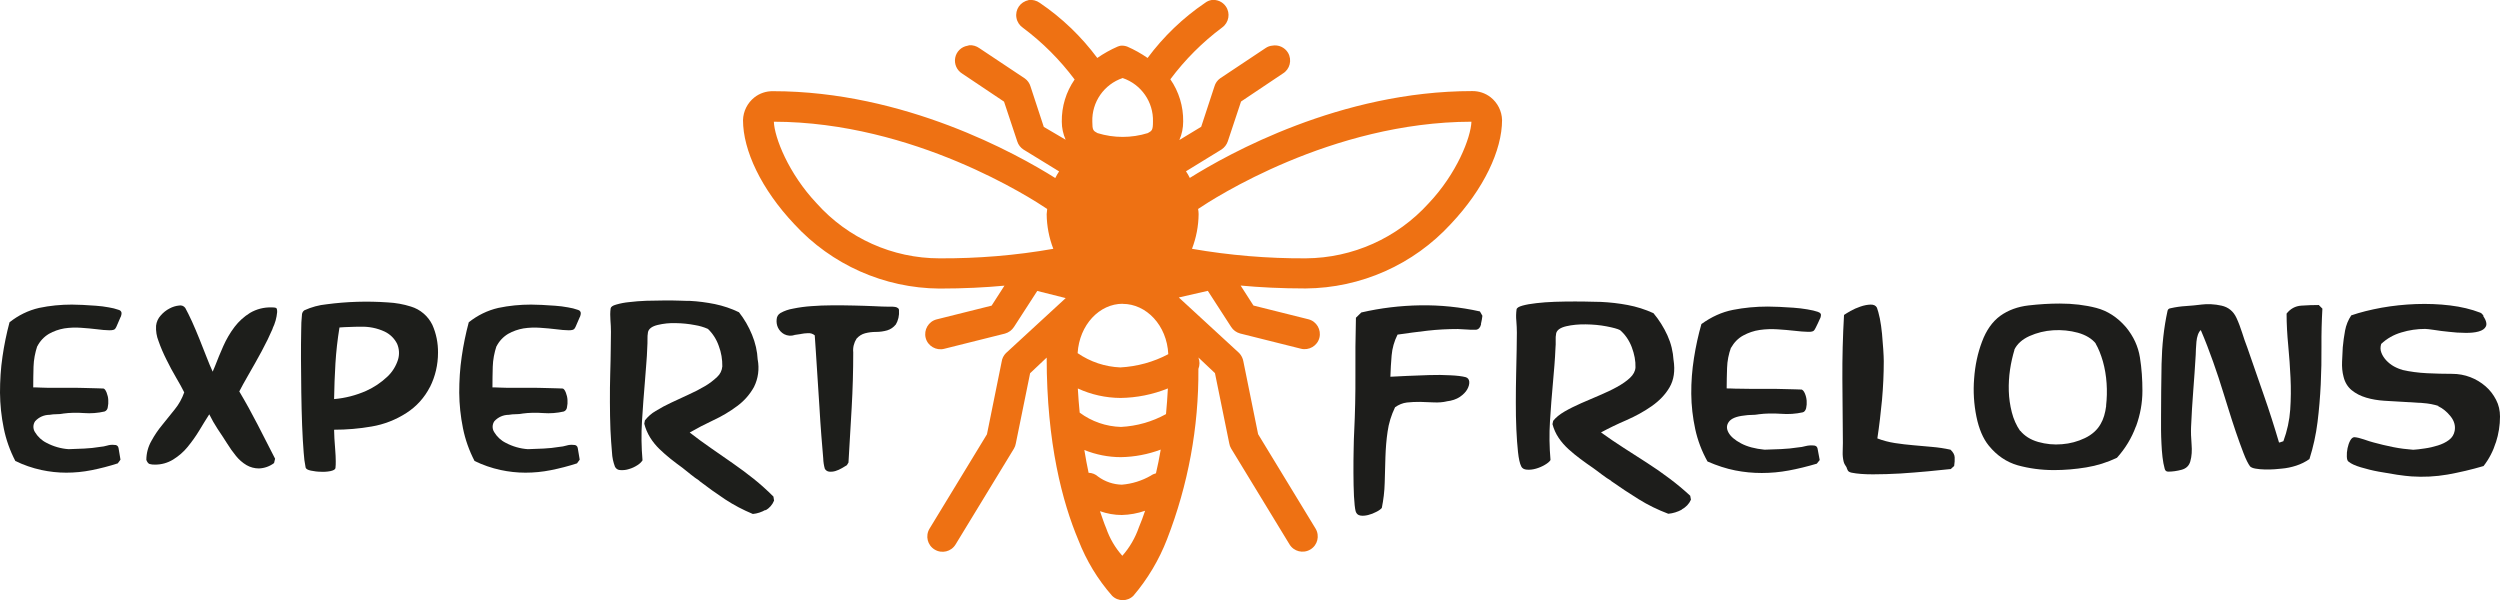
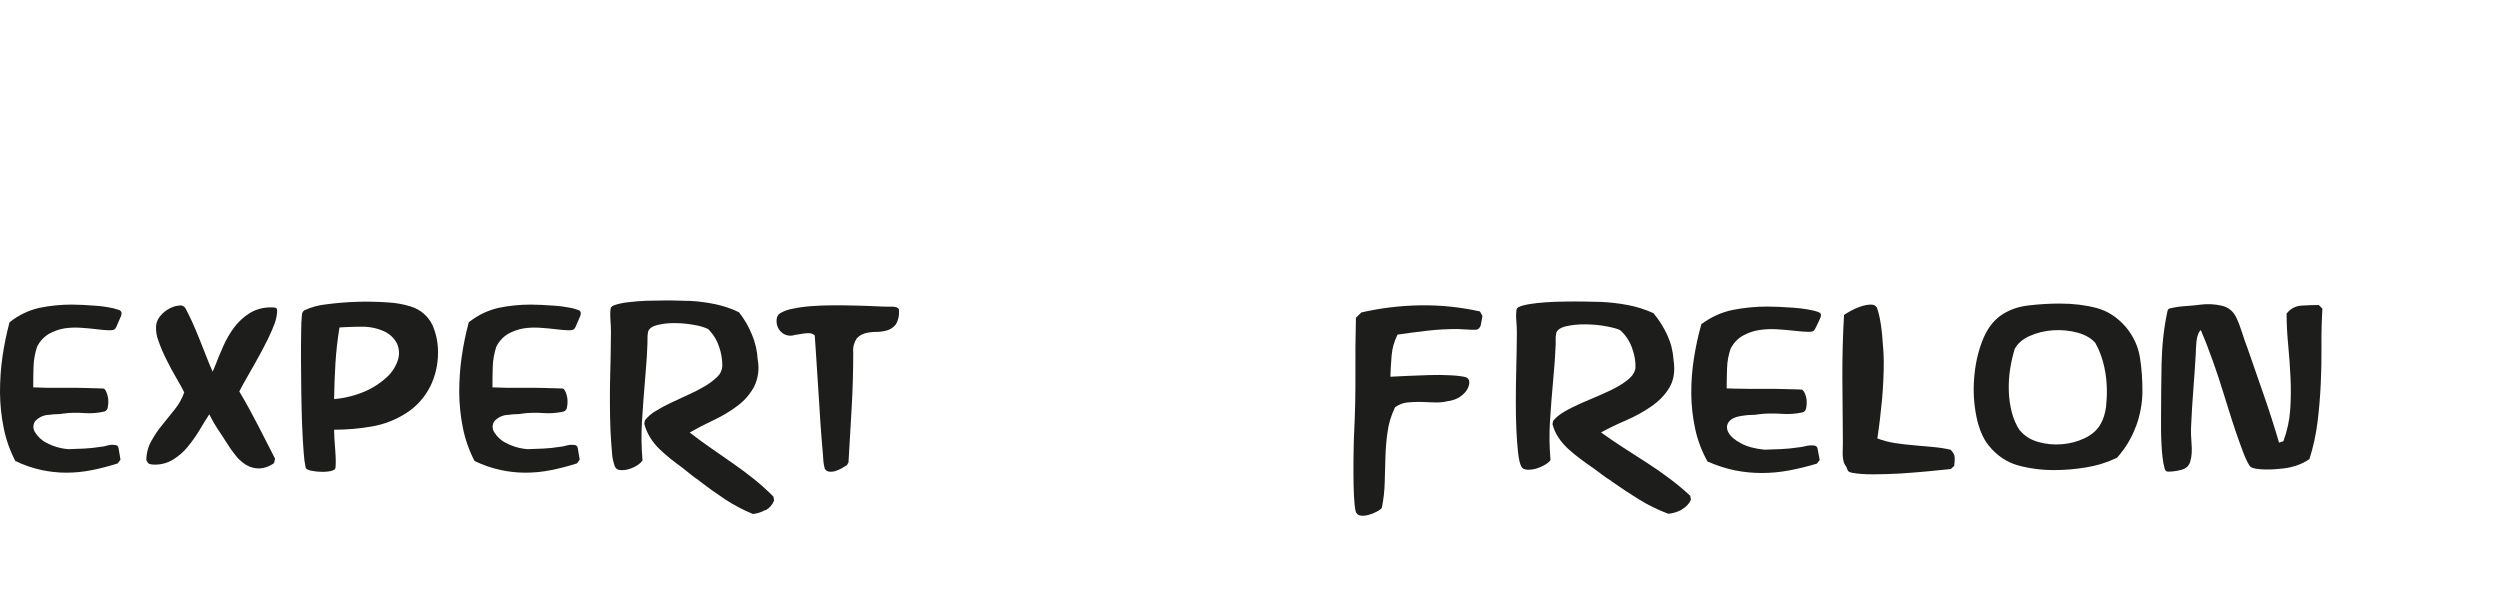
<svg xmlns="http://www.w3.org/2000/svg" id="Ebene_1" viewBox="0 0 241.55 57.99">
  <defs>
    <style>.cls-1{fill:#1d1e1b;}.cls-2{fill:#ee7113;}.cls-3{fill:#1d1d1b;}</style>
  </defs>
  <g id="Hornissen-Experten-Logo">
    <g id="Gruppe_2">
      <path id="Pfad_10" class="cls-1" d="M11.65,30.63c-.05,.13-.11,.27-.18,.42-.06,.15-.13,.3-.19,.44-.03,.09-.08,.17-.13,.24-.06,.13-.26,.19-.6,.18-.33,0-.73-.04-1.2-.1s-.97-.1-1.52-.14c-.54-.04-1.08-.02-1.62,.06-.52,.09-1.03,.27-1.49,.53-.48,.29-.87,.71-1.12,1.21v-.03c-.21,.64-.34,1.31-.36,1.98-.02,.68-.03,1.35-.03,2.01,.13,0,.38,0,.76,.02s.81,.02,1.31,.02h1.55c.54,0,1.04,0,1.51,.02s.85,.02,1.15,.03,.47,.02,.52,.02c.11,.04,.2,.17,.29,.39,.09,.23,.15,.47,.16,.71,.02,.24,0,.48-.05,.72-.02,.18-.14,.34-.31,.4-.65,.15-1.32,.2-1.99,.15-.67-.05-1.35-.04-2.02,.05h.03c-.21,.04-.43,.06-.65,.06-.23,0-.46,.02-.68,.06-.53,0-1.03,.22-1.39,.61-.22,.31-.23,.73-.03,1.05,.27,.45,.66,.82,1.13,1.05,.66,.35,1.39,.56,2.14,.61h-.03l1.54-.06c.51-.02,1.01-.08,1.51-.16,.24-.02,.47-.06,.7-.13,.23-.07,.47-.09,.7-.06,.19-.02,.36,.1,.39,.29l.19,1.13-.26,.36c-.83,.27-1.68,.49-2.54,.66-.8,.16-1.62,.24-2.44,.24-.81,0-1.62-.09-2.41-.26-.87-.19-1.71-.48-2.51-.87-.52-1-.9-2.07-1.12-3.17C.13,40.24,.01,39.09,0,37.94c0-1.16,.07-2.33,.24-3.48,.16-1.12,.39-2.23,.68-3.32,.84-.67,1.81-1.15,2.86-1.39,1.04-.22,2.1-.32,3.16-.32,.28,0,.63,.01,1.04,.03s.84,.05,1.28,.08c.42,.03,.84,.08,1.26,.16,.32,.05,.64,.13,.95,.24,.19,.04,.31,.22,.27,.4,0,.02,0,.03-.01,.05-.02,.09-.04,.18-.08,.26v-.02Z" />
      <path id="Pfad_11" class="cls-1" d="M26.36,31.72c-.3,.7-.66,1.44-1.08,2.22-.42,.78-.84,1.52-1.25,2.23s-.71,1.26-.91,1.65c.63,1.06,1.22,2.13,1.78,3.22s1.12,2.18,1.68,3.28l-.1,.42c-.42,.32-.93,.5-1.46,.52-.42,0-.84-.11-1.2-.32-.39-.23-.74-.54-1.02-.89-.31-.38-.6-.79-.86-1.21-.3-.47-.6-.94-.91-1.39-.3-.46-.57-.93-.81-1.42-.3,.47-.63,1-.97,1.57-.34,.56-.72,1.09-1.13,1.59-.39,.48-.86,.88-1.39,1.21-.54,.33-1.15,.5-1.78,.49-.17,0-.34-.01-.5-.06-.12-.04-.22-.17-.31-.39,0-.64,.17-1.28,.49-1.84,.3-.55,.65-1.07,1.05-1.55,.4-.5,.8-.99,1.2-1.49,.4-.49,.71-1.05,.92-1.65-.19-.39-.45-.86-.78-1.42s-.64-1.14-.94-1.75c-.29-.58-.55-1.17-.76-1.78-.19-.47-.27-.98-.24-1.49,.04-.37,.2-.72,.45-.99,.24-.28,.53-.51,.86-.68,.28-.15,.59-.25,.91-.28,.23-.05,.46,.04,.6,.23,.19,.35,.41,.78,.65,1.31,.24,.53,.47,1.08,.71,1.67s.46,1.15,.68,1.72,.42,1.05,.61,1.46c.04-.09,.08-.17,.11-.26s.07-.17,.11-.26c.24-.63,.51-1.28,.81-1.96,.29-.65,.65-1.27,1.08-1.84,.41-.54,.92-1,1.5-1.36,.63-.37,1.34-.55,2.07-.53,.15,0,.3,0,.44,.05,.08,.03,.11,.17,.11,.4-.05,.56-.2,1.1-.45,1.6l.03-.03Z" />
      <path id="Pfad_12" class="cls-1" d="M41.54,37.39c-.52,1.02-1.3,1.89-2.27,2.51-1.02,.66-2.17,1.11-3.37,1.31-1.2,.21-2.41,.31-3.62,.31,0,.19,.01,.47,.03,.84,.02,.37,.05,.74,.08,1.13s.05,.74,.05,1.07c0,.23,0,.45-.03,.68-.04,.13-.21,.22-.49,.28-.31,.06-.63,.08-.94,.06-.32,0-.64-.05-.95-.11-.29-.06-.46-.16-.5-.29-.1-.49-.16-.98-.19-1.47-.06-.74-.11-1.62-.15-2.62s-.06-2.07-.08-3.2-.03-2.21-.03-3.22,0-1.91,.02-2.7c0-.54,.02-1.09,.08-1.63,.03-.15,.11-.28,.23-.36,.68-.31,1.41-.51,2.15-.58,.97-.13,1.96-.21,2.94-.24,.99-.03,1.99-.01,2.98,.06,.75,.04,1.5,.17,2.22,.4,.9,.27,1.65,.91,2.07,1.76,.38,.85,.56,1.77,.55,2.7,0,1.15-.26,2.29-.78,3.32h0Zm-7.72-5.8c-.33,0-.67,.03-1.02,.05-.19,1.17-.32,2.32-.39,3.46s-.11,2.3-.13,3.46c1.07-.09,2.11-.36,3.09-.79,.76-.34,1.46-.81,2.06-1.38,.47-.44,.82-1,1.02-1.62,.16-.51,.13-1.06-.08-1.55-.26-.52-.68-.93-1.2-1.18-.73-.34-1.53-.5-2.33-.47-.35,0-.69,0-1.02,.02h0Z" />
      <path id="Pfad_13" class="cls-1" d="M56.02,30.63c-.05,.13-.11,.27-.18,.42-.06,.15-.13,.3-.19,.44-.03,.09-.08,.17-.13,.24-.06,.13-.26,.19-.6,.18-.33,0-.73-.04-1.2-.1s-.97-.1-1.52-.14c-.54-.04-1.08-.02-1.62,.06-.52,.09-1.03,.27-1.49,.53-.48,.29-.87,.71-1.12,1.21v-.03c-.21,.64-.34,1.31-.36,1.98-.02,.68-.03,1.35-.03,2.01,.13,0,.38,0,.76,.02s.81,.02,1.31,.02h1.55c.54,0,1.04,0,1.51,.02s.85,.02,1.15,.03,.47,.02,.52,.02c.11,.04,.2,.17,.29,.39,.09,.23,.15,.47,.16,.71,.02,.24,0,.48-.05,.72-.02,.18-.14,.34-.31,.4-.65,.15-1.32,.2-1.99,.15-.67-.05-1.35-.04-2.02,.05h.03c-.21,.04-.43,.06-.65,.06-.23,0-.46,.02-.68,.06-.53,0-1.03,.22-1.39,.61-.22,.31-.23,.73-.03,1.05,.27,.45,.66,.82,1.13,1.05,.66,.35,1.39,.56,2.14,.61h-.03l1.54-.06c.51-.02,1.01-.08,1.51-.16,.24-.02,.47-.06,.7-.13,.23-.07,.47-.09,.7-.06,.19-.02,.36,.1,.39,.29l.19,1.13-.26,.36c-.83,.27-1.68,.49-2.54,.66-.8,.16-1.62,.24-2.44,.24-.81,0-1.62-.09-2.41-.26-.87-.19-1.71-.48-2.51-.87-.52-1-.9-2.07-1.12-3.17-.23-1.13-.35-2.28-.36-3.43,0-1.16,.07-2.33,.24-3.48,.16-1.12,.39-2.23,.68-3.32,.84-.67,1.81-1.15,2.86-1.39,1.04-.22,2.1-.32,3.16-.32,.28,0,.63,.01,1.04,.03s.84,.05,1.28,.08c.42,.03,.84,.08,1.26,.16,.32,.05,.64,.13,.95,.24,.19,.04,.31,.22,.27,.4,0,.02,0,.03-.01,.05-.02,.09-.04,.18-.08,.26v-.02Z" />
      <path id="Pfad_14" class="cls-1" d="M73.97,49.26c-.38,.22-.8,.36-1.23,.4-.94-.39-1.84-.86-2.69-1.42-.84-.56-1.67-1.15-2.49-1.78h.03c-.29-.19-.57-.39-.84-.61-.26-.22-.53-.43-.81-.65-.39-.28-.77-.57-1.15-.87-.38-.3-.74-.62-1.08-.95-.34-.33-.64-.7-.89-1.1-.26-.42-.45-.87-.57-1.34l.06-.32c.29-.37,.64-.68,1.04-.91,.49-.3,.99-.57,1.51-.81,.56-.26,1.11-.52,1.68-.78,.54-.24,1.06-.51,1.57-.81,.43-.25,.82-.55,1.18-.89,.29-.26,.47-.63,.5-1.02,.01-.67-.1-1.34-.34-1.97-.22-.64-.59-1.22-1.08-1.68l.03,.03c-.4-.18-.82-.3-1.25-.37-.61-.12-1.24-.18-1.86-.19-.59-.02-1.18,.04-1.76,.18-.53,.13-.84,.36-.92,.68-.04,.24-.06,.49-.05,.73,0,.24,0,.49-.02,.73-.02,.56-.05,1.12-.1,1.67s-.09,1.11-.13,1.67c-.11,1.27-.2,2.54-.28,3.8-.08,1.27-.06,2.54,.05,3.8-.13,.19-.3,.35-.5,.47-.25,.16-.52,.29-.81,.37-.27,.09-.55,.12-.83,.1-.22,0-.42-.12-.52-.32-.17-.45-.27-.91-.29-1.39-.06-.65-.11-1.39-.15-2.22-.03-.83-.05-1.71-.05-2.64s0-1.86,.03-2.73,.04-1.67,.05-2.38,.02-1.27,.02-1.68c0-.37-.02-.74-.05-1.13-.03-.38-.03-.76,.02-1.13,.02-.15,.2-.28,.53-.37,.41-.12,.83-.2,1.26-.24,.51-.06,1.06-.11,1.67-.13s1.19-.03,1.75-.03,1.06,0,1.51,.02,.75,.02,.92,.02c.82,.04,1.63,.15,2.43,.31,.81,.17,1.59,.43,2.33,.79,.52,.66,.94,1.39,1.26,2.17,.32,.77,.51,1.59,.55,2.43v-.03c.17,.9,.05,1.83-.36,2.65-.4,.72-.95,1.35-1.62,1.84-.71,.53-1.48,.99-2.28,1.36-.83,.39-1.6,.79-2.31,1.2,.67,.52,1.35,1.02,2.06,1.51s1.4,.97,2.1,1.46,1.38,.99,2.04,1.52c.66,.53,1.29,1.1,1.89,1.7l.06,.39c-.16,.4-.46,.74-.84,.95l.02-.06Z" />
      <path id="Pfad_15" class="cls-1" d="M86.55,31.35c-.21,.27-.5,.47-.83,.57-.35,.1-.71,.15-1.08,.15-.35,0-.71,.04-1.05,.13-.32,.08-.61,.27-.83,.52-.25,.39-.37,.86-.32,1.33,0,1.79-.05,3.57-.15,5.32s-.2,3.53-.31,5.32l-.16,.26c-.11,.06-.26,.16-.47,.28-.2,.12-.41,.21-.63,.28-.2,.06-.4,.08-.61,.06-.18-.02-.34-.13-.42-.29-.09-.32-.14-.66-.15-.99-.05-.59-.11-1.32-.18-2.18s-.13-1.81-.19-2.83-.13-2-.19-2.93-.12-1.75-.16-2.48-.08-1.21-.1-1.47c-.18-.15-.41-.23-.65-.21-.24,0-.48,.04-.71,.08h.03l-.68,.1h.06c-.33,.11-.69,.08-1-.08-.26-.14-.47-.36-.6-.63-.12-.25-.16-.53-.13-.81,.01-.25,.15-.48,.37-.61,.38-.21,.79-.35,1.21-.42,.58-.12,1.17-.2,1.76-.24,.65-.05,1.33-.08,2.04-.08s1.43,0,2.1,.02,1.29,.03,1.88,.06,1.06,.05,1.42,.05h.26c.12,0,.24,0,.36,.02,.1,0,.2,.04,.29,.1,.09,.05,.14,.14,.13,.24,.04,.49-.07,.97-.32,1.39v-.03Z" />
    </g>
-     <path id="Pfad_18" class="cls-2" d="M99.38,.02c-.8,.15-1.32,.91-1.17,1.71,.07,.39,.3,.73,.62,.95,1.9,1.42,3.58,3.1,5,5-.83,1.2-1.26,2.62-1.24,4.08,0,.6,.13,1.19,.37,1.74l-2.11-1.24-1.28-3.9c-.09-.31-.28-.59-.55-.78l-4.4-2.93c-.28-.2-.62-.3-.96-.28-.06,.01-.12,.03-.18,.05-.6,.1-1.08,.57-1.19,1.17-.11,.6,.16,1.21,.69,1.53l4.03,2.7,1.28,3.85c.1,.32,.32,.6,.6,.78l3.44,2.11c-.14,.21-.26,.42-.37,.64-3.71-2.33-14.58-8.39-27.28-8.39-.65-.01-1.28,.2-1.79,.6-.67,.53-1.08,1.34-1.1,2.2,0,2.91,1.76,6.66,4.95,10.04,3.61,3.93,8.69,6.19,14.03,6.23,2.37,0,4.46-.11,6.28-.28l-1.24,1.93-5.32,1.33c-.78,.2-1.25,1.01-1.05,1.79,.2,.78,1.01,1.25,1.79,1.05h0l5.87-1.47c.36-.1,.67-.33,.87-.64l2.25-3.48,2.75,.69-5.78,5.32c-.22,.22-.37,.52-.41,.83l-1.42,7.01-5.55,9.12c-.42,.7-.2,1.6,.5,2.02,.7,.42,1.6,.2,2.02-.5l5.64-9.26c.09-.15,.15-.32,.18-.5l1.38-6.78,1.6-1.51c0,8.29,1.53,14,3.07,17.65,.76,1.96,1.86,3.78,3.25,5.36,.57,.57,1.49,.57,2.06,0,0,0,0,0,0,0,1.38-1.62,2.48-3.47,3.25-5.46,2.04-5.25,3.07-10.83,3.03-16.46,.14-.35,.14-.75,0-1.1l1.6,1.51,1.38,6.78c.03,.18,.09,.35,.18,.5l5.64,9.26c.42,.7,1.32,.92,2.02,.5,.7-.42,.92-1.32,.5-2.02l-5.55-9.12-1.42-7.01c-.05-.31-.19-.6-.41-.83l-5.78-5.32-.05-.05,2.8-.64,2.25,3.48c.2,.32,.51,.54,.87,.64l5.87,1.47c.78,.2,1.59-.27,1.79-1.05,.2-.78-.27-1.59-1.05-1.79h0l-5.32-1.33-1.24-1.93c1.82,.17,3.91,.28,6.28,.28,5.34-.04,10.42-2.3,14.03-6.23,3.19-3.38,4.95-7.13,4.95-10.04-.02-.86-.43-1.67-1.1-2.2-.51-.4-1.14-.61-1.79-.6-12.7,0-23.56,6.06-27.28,8.39-.11-.22-.23-.44-.37-.64l3.44-2.11c.28-.19,.49-.46,.6-.78l1.28-3.85,4.03-2.7c.69-.41,.92-1.31,.51-2.01-.31-.52-.92-.8-1.52-.69-.23,.02-.45,.1-.64,.23l-4.4,2.93c-.27,.19-.46,.47-.55,.78l-1.28,3.9-2.11,1.28c.25-.56,.37-1.17,.37-1.79,.02-1.46-.41-2.88-1.24-4.08,1.42-1.9,3.1-3.58,5-5,.66-.47,.82-1.38,.36-2.04C118.13,.17,117.6-.06,117.07,0c-.23,.04-.45,.13-.64,.28-2.14,1.45-4.01,3.25-5.55,5.32-.62-.43-1.28-.8-1.97-1.1-.19-.07-.4-.1-.6-.09-.11,.02-.22,.05-.32,.09-.69,.3-1.35,.67-1.97,1.1-1.54-2.07-3.41-3.87-5.55-5.32-.32-.23-.71-.33-1.1-.28h0V.02Zm9.09,7.52c1.8,.61,2.99,2.32,2.93,4.22,0,.82-.1,.88-.5,1.1-1.58,.49-3.28,.49-4.86,0-.41-.22-.5-.28-.5-1.1-.06-1.9,1.13-3.61,2.93-4.22h0Zm-33.69,4.22c13.53,.03,24.95,7.45,26.4,8.43,0,.17-.05,.34-.05,.5,.01,1.15,.23,2.28,.64,3.35-3.63,.64-7.31,.94-11,.92-4.53,0-8.85-1.94-11.87-5.32-2.71-2.87-4.07-6.34-4.13-7.88h.01Zm67.39,0c-.06,1.55-1.42,5.02-4.13,7.88-3.04,3.36-7.34,5.29-11.87,5.32-3.69,.02-7.37-.29-11-.92,.41-1.07,.63-2.2,.64-3.35,0-.17-.02-.33-.05-.5,1.45-.98,12.87-8.4,26.4-8.43h.01Zm-33.69,17.6c2.27,0,4.27,2.06,4.4,4.86-1.43,.76-3.01,1.19-4.63,1.28-1.48-.06-2.91-.54-4.13-1.38,.17-2.74,2.11-4.77,4.35-4.77h.01Zm-4.35,8.17c1.3,.6,2.7,.91,4.13,.92,1.57-.02,3.12-.33,4.58-.92-.05,.87-.1,1.68-.18,2.48-1.34,.74-2.82,1.16-4.35,1.24-1.44-.04-2.83-.52-3.99-1.38-.07-.74-.14-1.54-.18-2.34h-.01Zm8.02,5.91c-.14,.81-.29,1.58-.46,2.29-.18,.05-.35,.12-.5,.23-.86,.49-1.81,.79-2.8,.87-.82-.02-1.62-.29-2.29-.78-.25-.23-.58-.36-.92-.37-.15-.69-.28-1.42-.41-2.2,1.12,.45,2.32,.69,3.53,.69,1.32-.02,2.62-.27,3.85-.73Zm-1.51,5.91c-.2,.58-.39,1.12-.6,1.6-.35,1.01-.89,1.95-1.6,2.75-.69-.77-1.22-1.68-1.56-2.66-.21-.49-.39-1.06-.6-1.65,.68,.24,1.39,.37,2.11,.37,.77-.02,1.53-.16,2.25-.41h0Z" />
  </g>
  <g>
    <path class="cls-3" d="M143.1,31.33c-.07,.31-.23,.49-.48,.53h-.31c-.16,0-.34,0-.54-.02s-.38-.02-.55-.03c-.17,0-.29-.02-.36-.02-.99,0-1.97,.05-2.93,.16-.97,.11-1.93,.24-2.9,.38-.32,.64-.51,1.31-.57,2-.06,.69-.1,1.38-.12,2.07,.39-.02,.93-.05,1.62-.08,.69-.03,1.4-.06,2.12-.08,.72-.02,1.41-.02,2.05,.02,.64,.03,1.14,.09,1.48,.18,.21,.06,.32,.21,.35,.43,.02,.22-.04,.47-.19,.74-.15,.27-.39,.51-.72,.74-.33,.22-.76,.37-1.29,.43h.03c-.39,.09-.81,.12-1.24,.1-.44-.02-.88-.04-1.33-.05-.45,0-.88,.01-1.29,.06-.41,.05-.79,.21-1.14,.46-.37,.77-.61,1.55-.72,2.35-.12,.8-.18,1.62-.21,2.45-.02,.83-.05,1.67-.07,2.5-.02,.83-.12,1.64-.28,2.43-.12,.13-.29,.26-.54,.38-.24,.13-.5,.23-.78,.3-.28,.07-.53,.09-.76,.05-.23-.04-.38-.18-.45-.42-.07-.28-.12-.76-.16-1.46-.03-.69-.05-1.45-.05-2.26s0-1.55,.02-2.28c.01-.73,.03-1.27,.05-1.63,.09-1.86,.13-3.7,.12-5.53s0-3.67,.05-5.53l.52-.51c1.86-.43,3.77-.66,5.71-.69s3.86,.17,5.75,.59l.24,.42c-.02,.21-.07,.48-.14,.79Z" />
    <path class="cls-3" d="M162.5,49.24c-.41,.22-.85,.36-1.31,.4-1.01-.38-1.97-.85-2.87-1.41-.9-.56-1.78-1.14-2.66-1.76h.03c-.32-.19-.62-.4-.9-.61-.28-.21-.56-.43-.86-.64-.41-.28-.82-.57-1.22-.87-.4-.3-.79-.61-1.16-.95s-.68-.69-.95-1.09-.47-.84-.6-1.33l.07-.32c.25-.32,.62-.62,1.1-.9,.48-.28,1.02-.54,1.6-.8,.59-.26,1.19-.51,1.79-.77,.61-.26,1.17-.52,1.67-.8,.51-.28,.93-.57,1.26-.88,.33-.31,.51-.65,.53-1.01,.02-.62-.1-1.27-.36-1.96-.26-.68-.65-1.24-1.16-1.67l.04,.03c-.25-.13-.7-.25-1.33-.37-.63-.12-1.29-.18-1.99-.19-.69-.01-1.32,.05-1.88,.18-.56,.13-.89,.35-.98,.67-.05,.24-.06,.48-.05,.72,.01,.25,0,.49-.02,.72-.02,.56-.06,1.11-.1,1.65-.05,.54-.09,1.09-.14,1.65-.12,1.26-.21,2.52-.29,3.76-.08,1.25-.06,2.5,.05,3.76-.09,.15-.27,.3-.54,.46s-.55,.28-.86,.37c-.31,.09-.6,.12-.88,.1-.28-.02-.46-.13-.55-.32-.14-.28-.24-.74-.31-1.38s-.12-1.37-.16-2.2c-.04-.82-.05-1.69-.05-2.61s.01-1.84,.03-2.71c.02-.87,.04-1.65,.05-2.35s.02-1.26,.02-1.67c0-.36-.02-.74-.05-1.12-.04-.38-.03-.76,.02-1.12,.02-.15,.21-.27,.57-.37,.36-.1,.8-.18,1.35-.24,.54-.06,1.13-.11,1.78-.13,.64-.02,1.27-.03,1.86-.03s1.13,0,1.61,.02c.47,.01,.8,.02,.98,.02,.87,.04,1.74,.14,2.59,.3,.85,.16,1.68,.42,2.49,.79,.55,.66,1,1.38,1.35,2.15,.35,.77,.54,1.57,.59,2.4v-.03c.16,1.05,.03,1.92-.38,2.63s-.99,1.31-1.73,1.83-1.55,.96-2.43,1.35c-.89,.38-1.71,.78-2.47,1.19,.71,.51,1.44,1.01,2.19,1.49l2.24,1.44c.75,.48,1.47,.98,2.17,1.51,.7,.52,1.37,1.08,2.02,1.68l.07,.38c-.18,.41-.48,.72-.9,.95Z" />
    <path class="cls-3" d="M175.84,30.8c-.06,.13-.12,.27-.19,.42-.07,.15-.14,.29-.21,.43-.07,.14-.12,.22-.14,.24-.07,.13-.28,.19-.64,.17-.36-.01-.78-.04-1.28-.1s-1.04-.1-1.62-.14c-.59-.04-1.16-.02-1.73,.06-.56,.08-1.09,.26-1.59,.53-.5,.27-.89,.67-1.19,1.2v-.03c-.23,.64-.36,1.29-.38,1.96-.02,.67-.04,1.33-.04,1.99,.14,0,.41,0,.81,.02,.4,.01,.87,.02,1.4,.02h1.66c.58,0,1.11,0,1.61,.02,.49,.01,.9,.02,1.22,.03s.51,.02,.55,.02c.11,.04,.22,.17,.31,.38,.09,.21,.15,.45,.17,.7,.02,.25,0,.49-.05,.72-.06,.22-.17,.36-.33,.4-.67,.15-1.38,.2-2.12,.14-.75-.05-1.47-.04-2.16,.05h.03c-.23,.04-.46,.06-.69,.06s-.47,.02-.72,.06c-.76,.08-1.25,.29-1.48,.61-.23,.32-.24,.66-.03,1.04s.61,.72,1.21,1.04c.6,.32,1.36,.52,2.28,.61h-.03c.55-.02,1.1-.04,1.64-.06,.54-.02,1.08-.08,1.61-.16,.25-.02,.5-.06,.74-.13,.24-.06,.49-.08,.74-.06,.23,0,.37,.1,.41,.29l.21,1.12-.28,.35c-.94,.28-1.85,.5-2.71,.66-.86,.16-1.73,.24-2.61,.24s-1.71-.08-2.57-.25c-.86-.17-1.75-.46-2.67-.86-.55-.98-.95-2.03-1.19-3.14-.24-1.12-.37-2.25-.38-3.4-.01-1.15,.08-2.3,.26-3.45,.18-1.15,.42-2.24,.72-3.29,.97-.7,1.98-1.16,3.05-1.37,1.07-.21,2.19-.32,3.37-.32,.3,0,.67,.01,1.1,.03,.44,.02,.89,.05,1.36,.08s.92,.09,1.35,.16c.42,.07,.76,.15,1.02,.24s.35,.23,.28,.45c0,.04-.03,.13-.09,.25Z" />
    <path class="cls-3" d="M188.46,45.32c-.6,.06-1.33,.14-2.19,.22-.86,.08-1.75,.15-2.66,.21-.91,.05-1.79,.08-2.64,.08s-1.52-.05-2.07-.16c-.18-.04-.3-.11-.35-.19-.05-.08-.09-.19-.14-.32l.03,.03c-.07-.11-.13-.21-.19-.3-.06-.1-.1-.2-.12-.3-.07-.3-.1-.6-.09-.9,.01-.3,.02-.6,.02-.9-.02-2.07-.04-4.13-.05-6.18-.01-2.05,.04-4.11,.16-6.18,.12-.08,.32-.21,.62-.38,.3-.17,.62-.31,.97-.43,.35-.12,.67-.18,.97-.19,.3-.01,.51,.09,.62,.3,.09,.24,.18,.58,.28,1.04,.09,.46,.16,.95,.21,1.47,.05,.52,.09,1.03,.12,1.51,.03,.48,.05,.86,.05,1.14,0,1.26-.06,2.51-.17,3.75-.12,1.24-.26,2.48-.45,3.72,.55,.21,1.12,.36,1.71,.45,.59,.09,1.18,.16,1.78,.21,.6,.05,1.2,.11,1.79,.16,.6,.05,1.2,.14,1.79,.27,.25,.24,.39,.48,.4,.74,.01,.26,0,.53-.05,.83l-.35,.32Z" />
    <path class="cls-3" d="M206.37,41.2c-.41,1.12-1.02,2.13-1.83,3.03-.94,.45-1.93,.76-2.97,.93-1.04,.17-2.07,.26-3.11,.26-1.24,0-2.41-.16-3.5-.46-1.09-.31-2.03-.95-2.81-1.91-.55-.68-.95-1.62-1.19-2.8-.24-1.19-.32-2.41-.22-3.67,.09-1.26,.34-2.45,.76-3.56,.41-1.11,1-1.94,1.76-2.5,.78-.56,1.7-.89,2.74-1.01,1.05-.12,2.05-.18,3.02-.18,1.26,0,2.44,.14,3.52,.42,1.08,.28,2.04,.9,2.87,1.86,.74,.9,1.18,1.87,1.35,2.93s.24,2.13,.24,3.22c0,1.17-.21,2.32-.62,3.44Zm-2.88-2c.08-.71,.1-1.43,.05-2.16-.05-.74-.17-1.45-.36-2.13-.2-.68-.43-1.26-.71-1.73l.04,.03c-.39-.49-.97-.84-1.74-1.06-.77-.21-1.57-.29-2.38-.24-.82,.05-1.58,.24-2.3,.56-.71,.32-1.21,.77-1.48,1.35l.03-.03c-.18,.6-.33,1.24-.43,1.92s-.14,1.37-.12,2.07c.02,.69,.12,1.38,.29,2.05,.17,.67,.44,1.28,.81,1.81v-.03c.42,.51,1,.88,1.74,1.09s1.51,.29,2.3,.22c.78-.06,1.52-.26,2.21-.59s1.2-.79,1.52-1.36c.28-.47,.45-1.06,.54-1.76Z" />
    <path class="cls-3" d="M224.3,33.46c.01,1.22-.01,2.44-.07,3.67-.06,1.23-.16,2.45-.31,3.65-.15,1.21-.41,2.4-.78,3.57-.39,.28-.82,.49-1.28,.64-.46,.15-.93,.25-1.42,.29-.14,.02-.36,.04-.67,.06s-.63,.03-.95,.02c-.32,0-.62-.04-.88-.08-.26-.04-.44-.12-.54-.22-.18-.24-.4-.67-.64-1.3-.24-.63-.49-1.31-.74-2.05-.25-.74-.48-1.45-.69-2.13-.21-.68-.37-1.2-.48-1.54-.32-1.05-.66-2.08-1.02-3.09-.36-1.01-.75-2.04-1.19-3.06-.12,.11-.21,.26-.28,.46-.07,.2-.12,.43-.14,.67-.02,.25-.04,.48-.05,.71s-.02,.41-.02,.56c-.07,1.17-.15,2.34-.24,3.49s-.16,2.32-.21,3.49c-.02,.49,0,1.04,.05,1.65s.02,1.16-.12,1.65c-.12,.43-.4,.7-.85,.82-.45,.12-.88,.18-1.29,.18-.18,0-.3-.1-.34-.29-.09-.32-.16-.69-.21-1.12-.05-.43-.08-.87-.1-1.31-.02-.45-.04-.89-.04-1.31v-1.19c0-1.64,.02-3.37,.05-5.17,.04-1.8,.22-3.51,.57-5.11,.02-.17,.13-.27,.31-.29,.48-.11,.97-.18,1.47-.21,.49-.03,.98-.08,1.47-.14h-.03c.67-.08,1.33-.05,2,.1,.67,.15,1.15,.54,1.45,1.19,.21,.45,.38,.92,.54,1.41,.15,.49,.32,.97,.5,1.44,.53,1.54,1.06,3.07,1.59,4.58s1.02,3.05,1.48,4.61l.07-.03-.03,.03,.38-.13c.37-1,.59-2.02,.66-3.04,.07-1.02,.08-2.05,.03-3.09-.05-1.04-.12-2.07-.22-3.11s-.16-2.07-.16-3.09c.37-.47,.84-.73,1.42-.77,.57-.04,1.14-.06,1.69-.06l.35,.35c-.07,1.22-.1,2.43-.09,3.65Z" />
-     <path class="cls-3" d="M241.15,42.74c-.26,.84-.66,1.61-1.19,2.29-1.15,.34-2.31,.61-3.47,.82-1.16,.2-2.33,.26-3.5,.18-.34-.02-.81-.08-1.38-.16-.58-.09-1.17-.19-1.78-.3s-1.19-.26-1.73-.42c-.54-.16-.93-.34-1.16-.53-.12-.06-.18-.23-.19-.5-.01-.27,.01-.54,.07-.82,.06-.28,.14-.52,.26-.74,.12-.21,.25-.32,.41-.32,.25,.02,.56,.1,.92,.22,.36,.13,.66,.22,.92,.29,.62,.17,1.25,.32,1.9,.45,.64,.13,1.3,.21,1.97,.26h-.07c.32-.02,.7-.06,1.14-.13,.44-.06,.86-.16,1.28-.29,.41-.13,.77-.3,1.07-.53,.3-.22,.48-.52,.55-.88,.09-.49-.04-.96-.4-1.41-.36-.45-.77-.78-1.23-.99h.07c-.44-.15-.95-.25-1.54-.29-.59-.04-1.2-.08-1.83-.11-.63-.03-1.26-.07-1.88-.11s-1.2-.14-1.74-.3c-.54-.16-1.01-.4-1.4-.72-.39-.32-.66-.76-.79-1.31-.12-.45-.16-.93-.14-1.44s.05-.99,.07-1.44v.03c.05-.53,.12-1.07,.22-1.6,.1-.53,.3-1.03,.6-1.47,.87-.3,1.85-.54,2.93-.74,1.08-.19,2.19-.31,3.31-.35,1.13-.04,2.23,0,3.3,.13,1.07,.13,2.04,.36,2.92,.7,.07,.02,.13,.07,.19,.14,.06,.08,.11,.13,.15,.18l-.07-.03c.3,.45,.39,.79,.28,1.03s-.35,.4-.71,.5c-.36,.1-.79,.14-1.31,.13-.52,0-1.04-.04-1.55-.1-.52-.05-.99-.11-1.42-.18-.43-.06-.72-.1-.88-.1-.78,0-1.55,.11-2.3,.34-.75,.22-1.4,.59-1.95,1.11-.09,.3-.09,.58,.02,.85,.1,.27,.26,.51,.47,.74,.21,.22,.45,.42,.74,.58,.29,.16,.57,.27,.85,.34h-.07c.78,.17,1.59,.28,2.42,.32,.83,.04,1.63,.06,2.42,.06,.62,0,1.21,.11,1.76,.32,.55,.21,1.04,.51,1.47,.88,.43,.37,.76,.81,1.02,1.31s.38,1.04,.38,1.62c0,.83-.13,1.67-.4,2.51Z" />
  </g>
</svg>